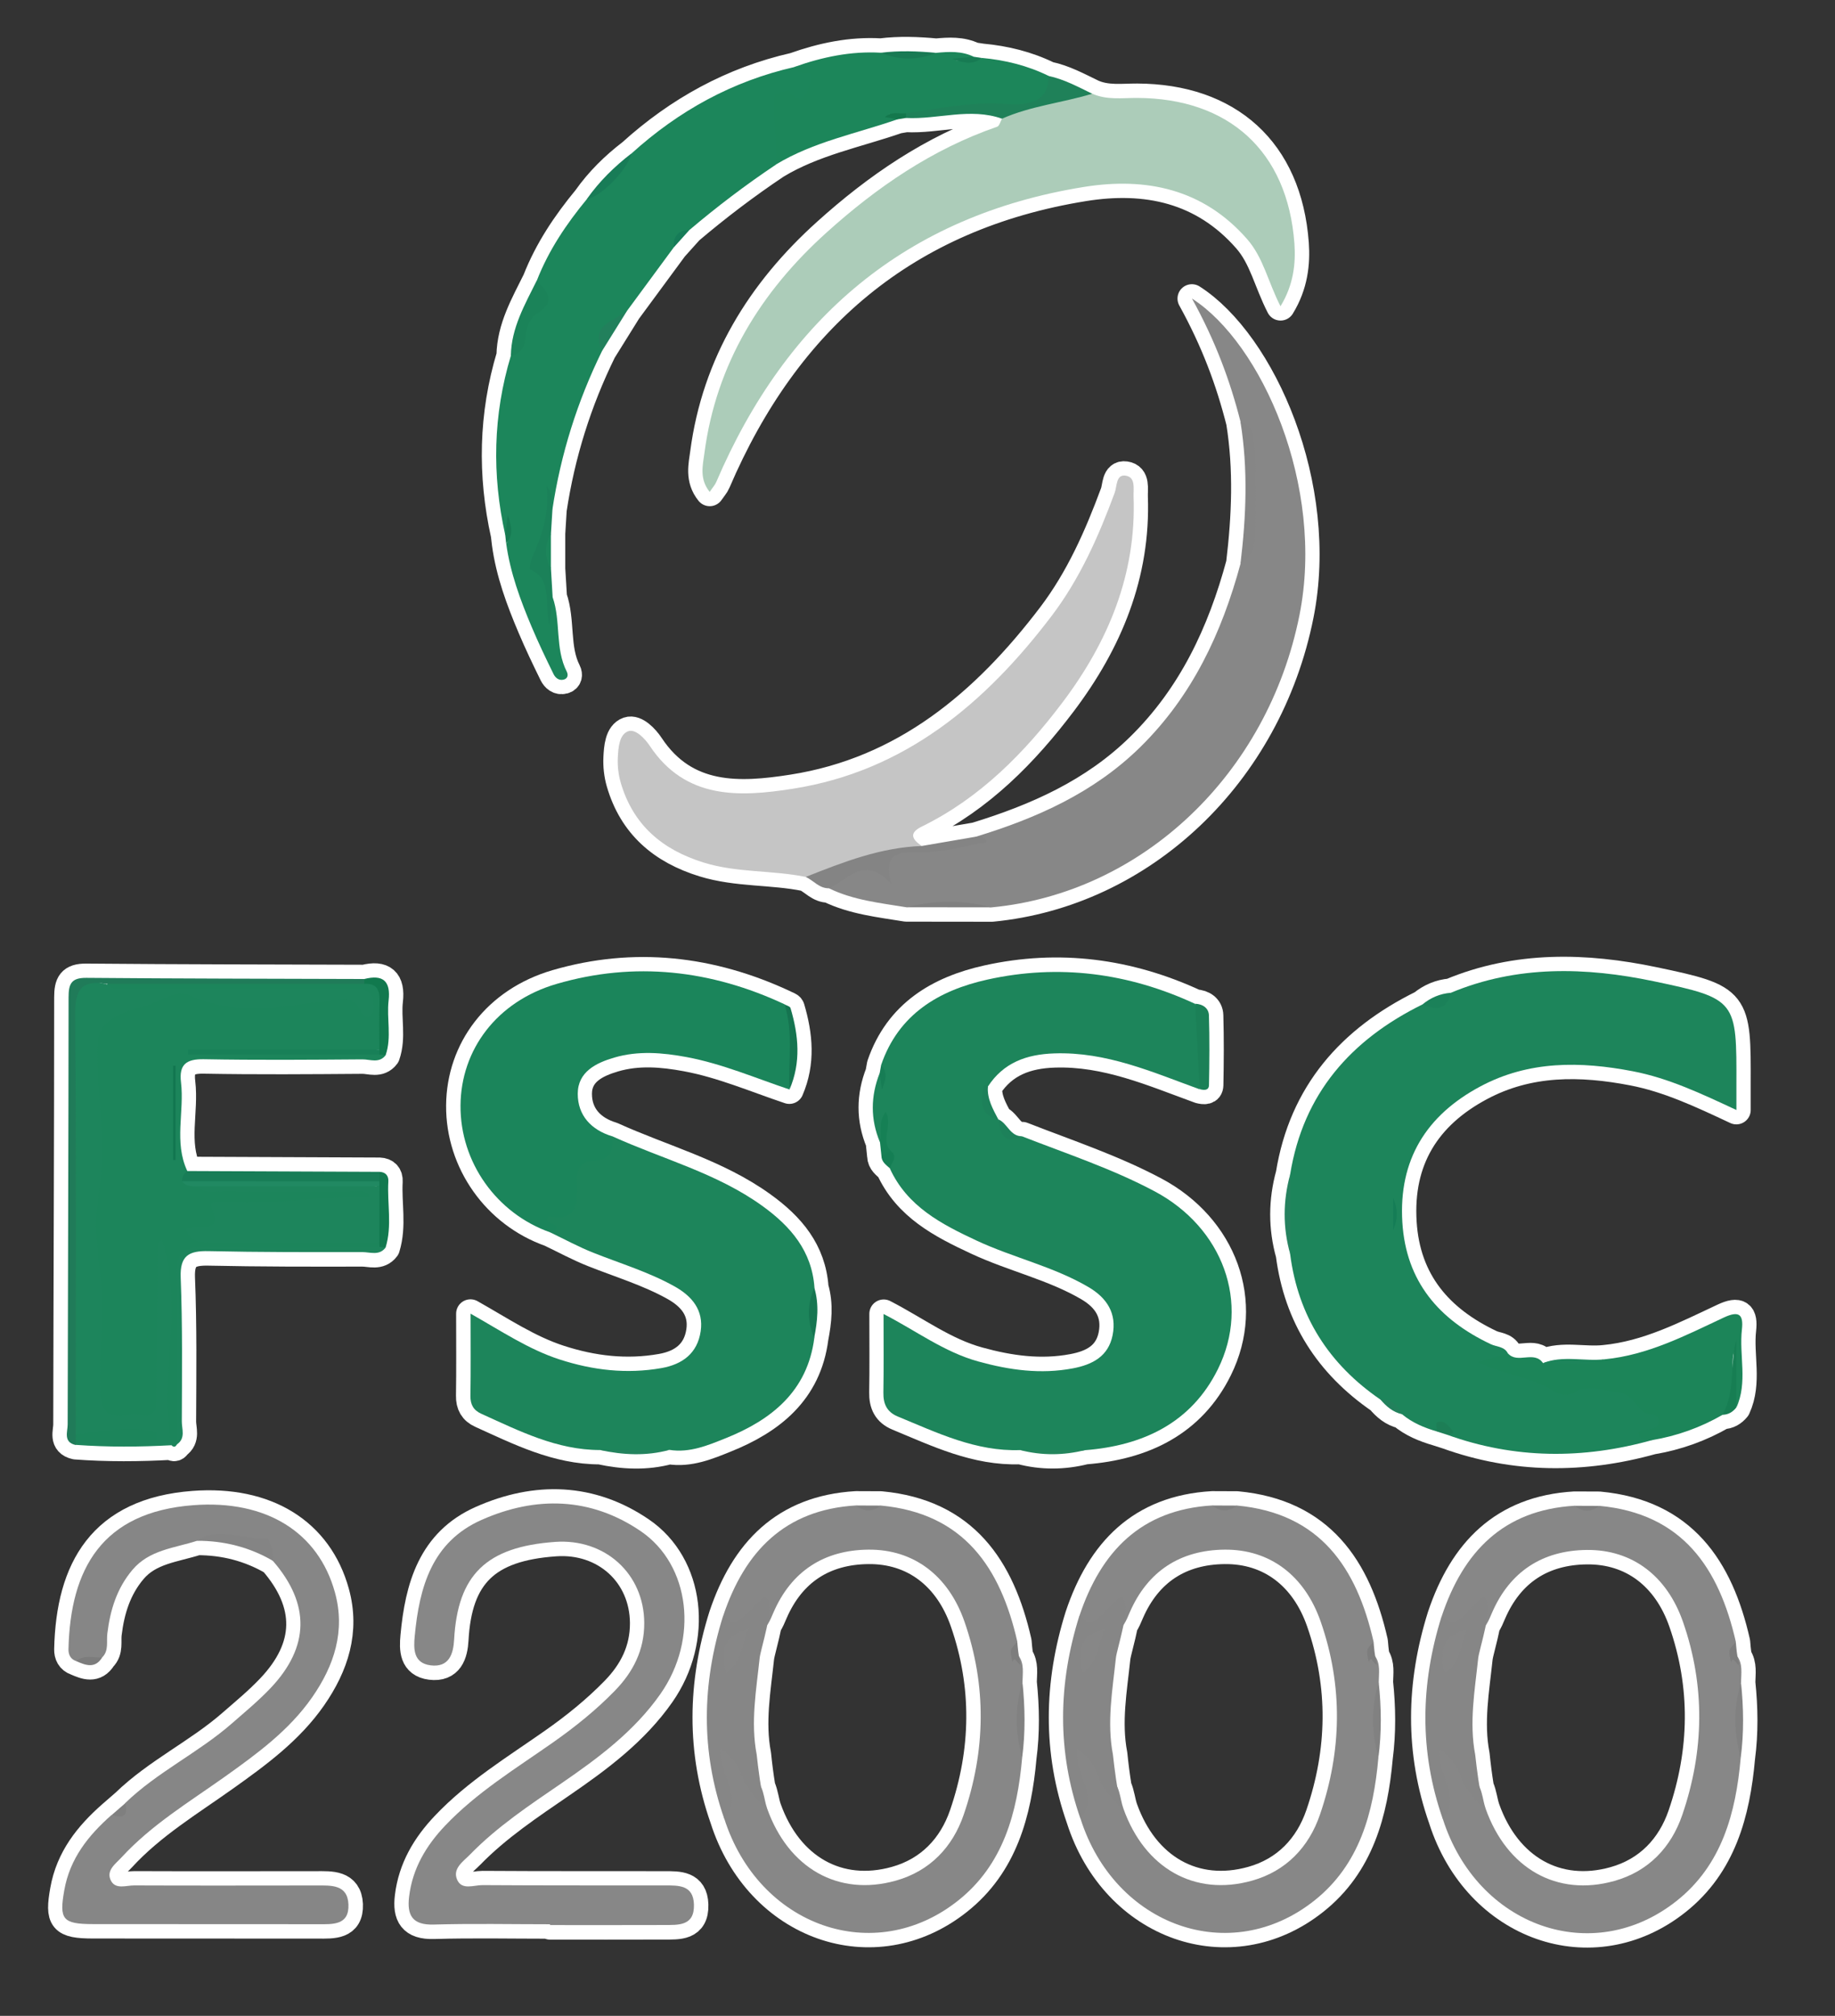
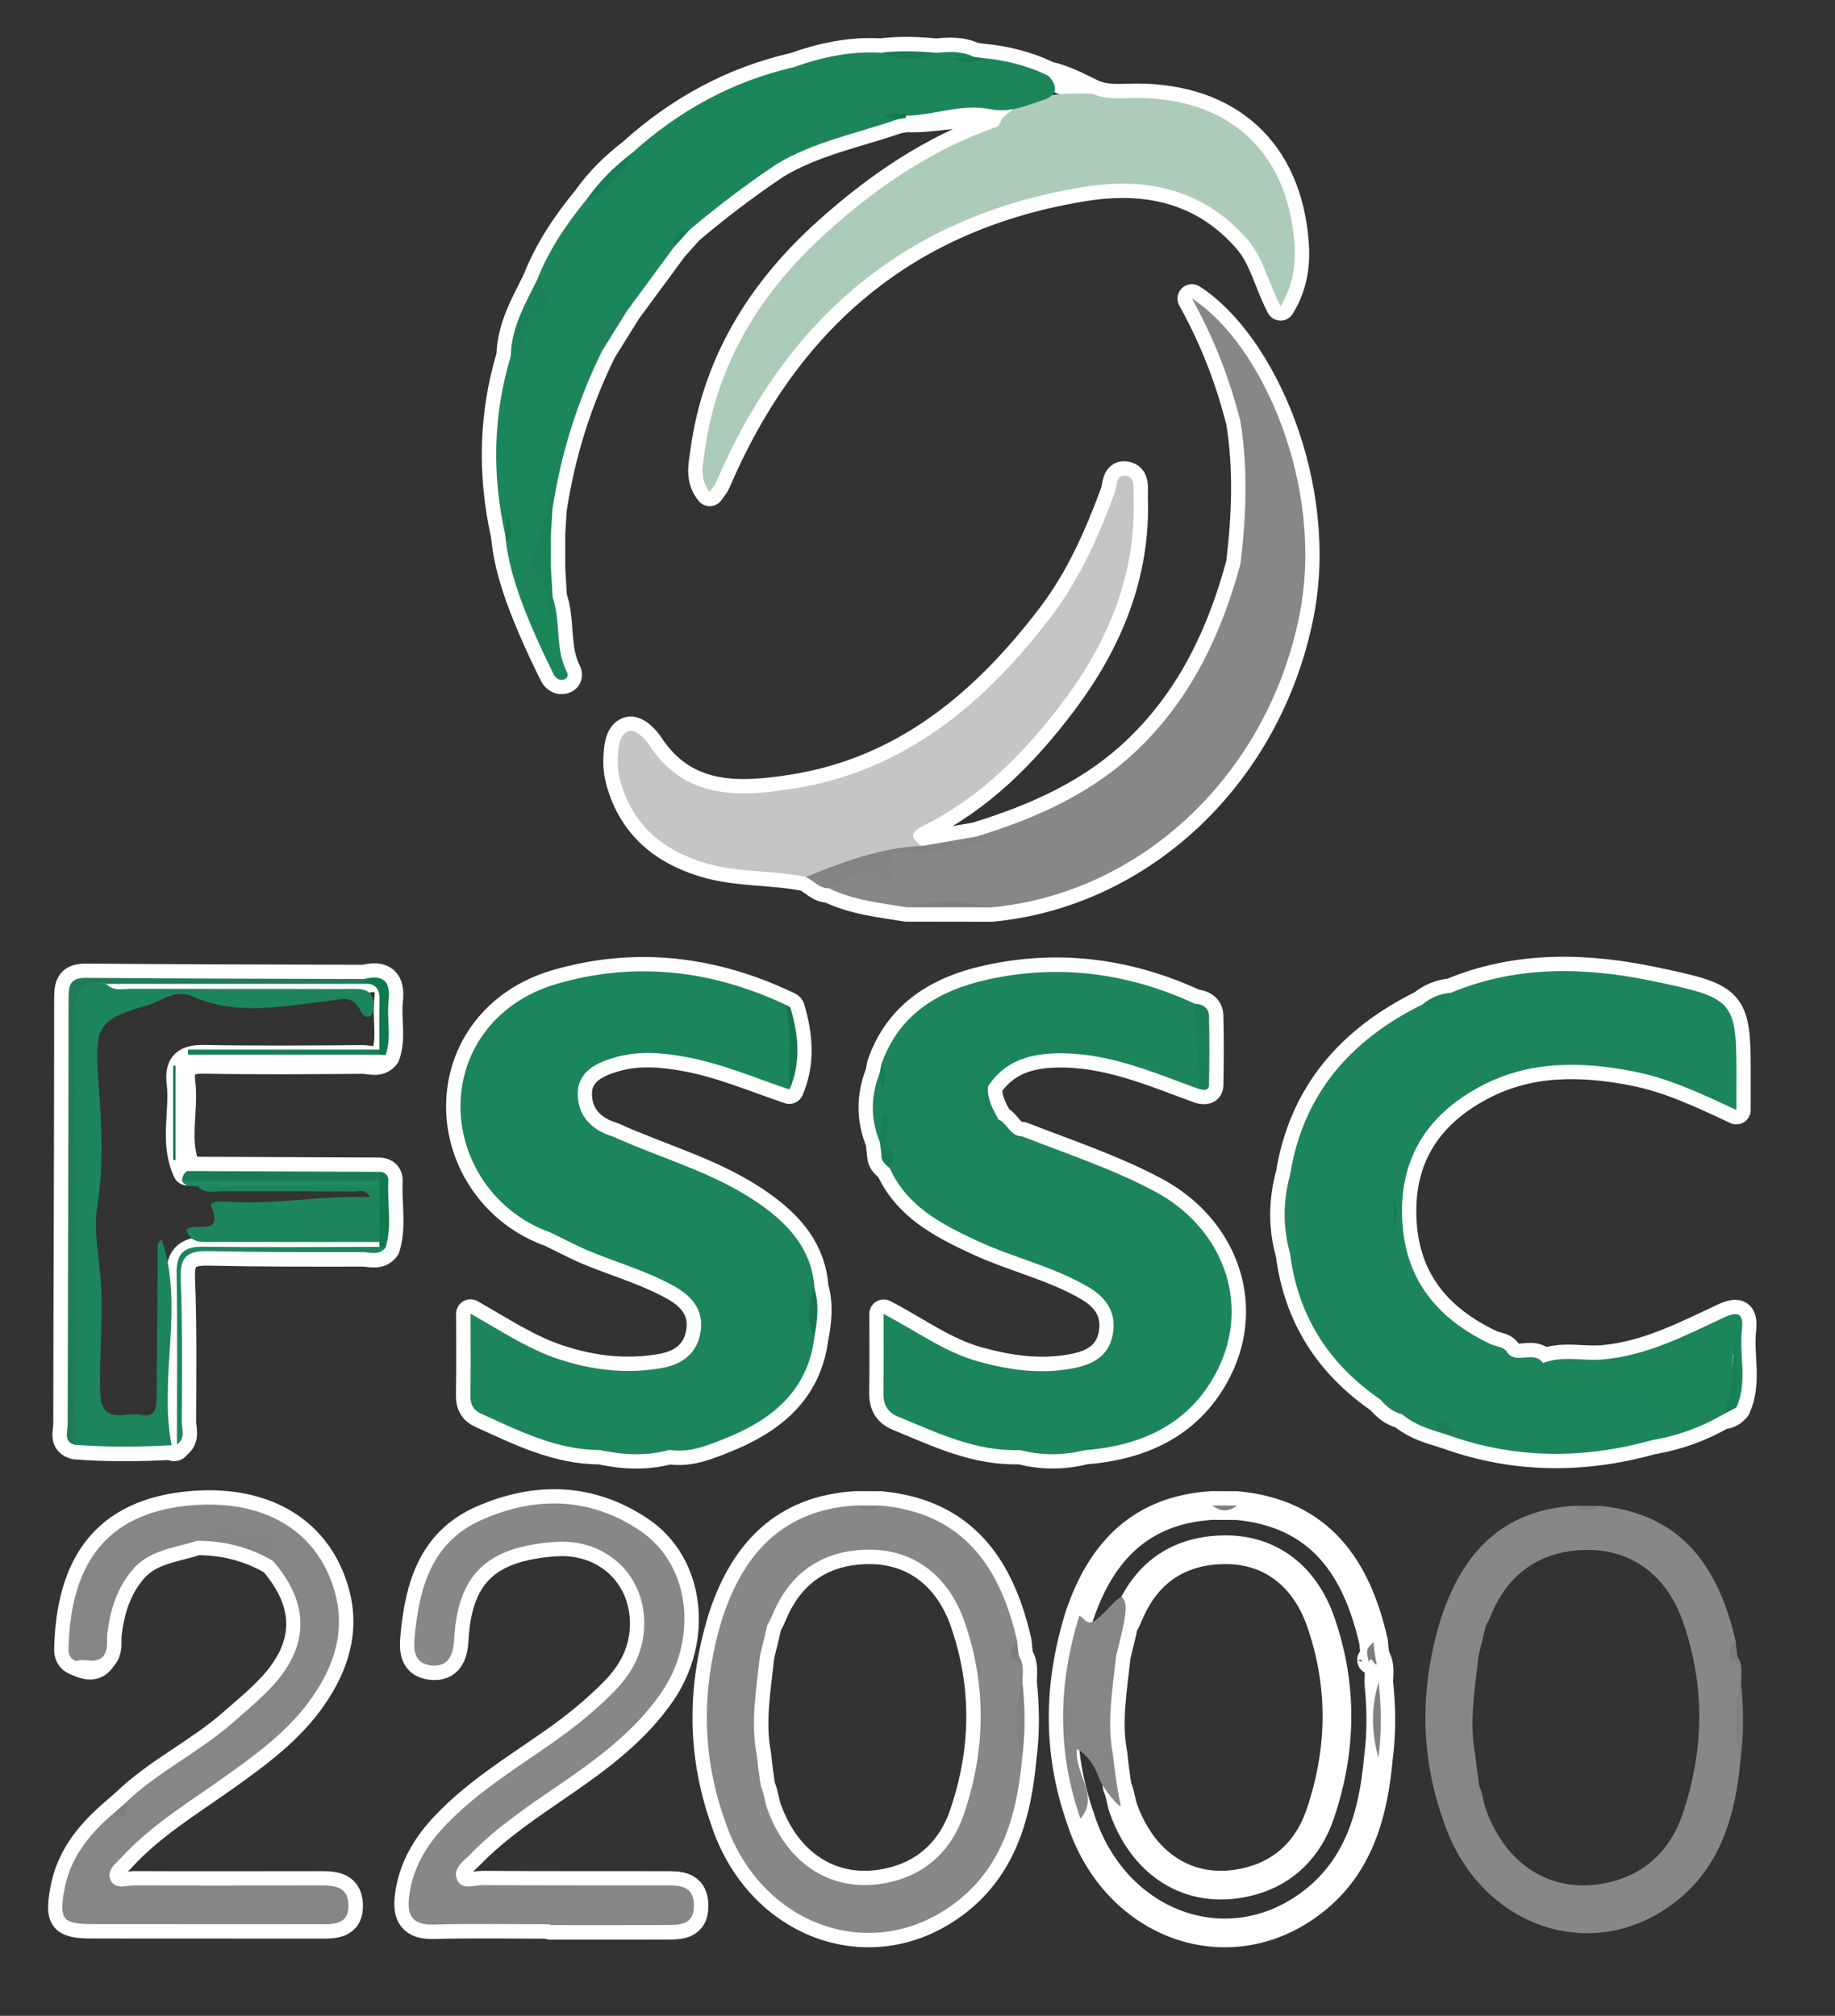
<svg xmlns="http://www.w3.org/2000/svg" id="Layer_1" x="0px" y="0px" viewBox="0 0 362.33 398.1" style="enable-background:new 0 0 362.33 398.1;" xml:space="preserve">
  <rect x="0" y="0" width="362.33" height="398.1" fill="#333333" stroke="none" />
  <style type="text/css"> .st0{fill:none;stroke:#FFFFFF;stroke-width:5.669;stroke-linecap:round;stroke-linejoin:round;stroke-miterlimit:10;} .st1{fill:#1D855B;} .st2{fill:#878787;} .st3{fill:#ACCCB9;} .st4{fill:#C5C5C5;} .st5{fill:#1C865B;} .st6{fill:#1C855B;} .st7{fill:#1B855B;} .st8{fill:#868686;} .st9{fill:#1D855C;} .st10{fill:#1C865A;} .st11{fill:#1C8559;} .st12{fill:#207B59;} .st13{fill:#848484;} .st14{fill:#187D57;} .st15{fill:#1F8159;} .st16{fill:#1B8159;} .st17{fill:#1B8359;} .st18{fill:#1B8057;} .st19{fill:#11794E;} .st20{fill:#12794F;} .st21{fill:#177E53;} .st22{fill:#187C57;} .st23{fill:#157450;} .st24{fill:#22805C;} .st25{fill:#808080;} .st26{fill:#25825F;} .st27{fill:#818181;} .st28{fill:#23835E;} .st29{fill:#168055;} .st30{fill:#23855C;} .st31{fill:#1D815A;} .st32{fill:#167651;} .st33{fill:#197A54;} .st34{fill:#1D7E56;} .st35{fill:#7C7C7C;} .st36{fill:#177B53;} .st37{fill:#22815C;} .st38{fill:#157E54;} .st39{fill:#177D55;} .st40{fill:#167A52;} .st41{fill:#7D7D7D;} .st42{fill:#7F7F7F;} .st43{fill:#167C58;} .st44{fill:#14784D;} .st45{fill:#157D56;} .st46{fill:#218962;} .st47{fill:#188058;} .st48{fill:#127750;} </style>
  <g>
    <path class="st0" d="M214.26,286.36c11.47-0.9,21.01-5.42,26.25-16.04c6.44-13.06,0.95-27.91-12.51-35.08 c-8.35-4.45-17.35-7.41-26.14-10.85c-2.42,0.08-2.92-2.56-4.74-3.33c-1.08-2.04-2.23-4.05-2.06-6.49c0,0,0,0,0,0 c3.09-4.76,7.65-6.39,13.14-6.57c10.26-0.34,19.37,3.7,28.68,7.09c0.84,0.22,1.82,0.31,1.85-0.8c0.09-4.58,0.12-9.17-0.01-13.75 c-0.04-1.44-1.2-2.25-2.71-2.32c-13.16-6.1-26.9-7.93-41.05-4.79c-9.58,2.13-17.52,6.84-20.96,16.87c-0.1,0.53-0.19,1.07-0.29,1.6 l0,0c-1.79,4.56-1.84,9.11,0.06,13.65c0.09,0.9,0.18,1.8,0.28,2.7c0.02,1.19,0.93,1.79,1.69,2.48c0,0,0,0,0,0 c3.43,7.51,10.18,11,17.17,14.26c7.21,3.37,15.11,5.09,22.03,9.15c3.65,2.14,5.64,5.18,4.78,9.51c-0.84,4.2-4,5.82-7.85,6.55 c-6.35,1.2-12.47,0.35-18.67-1.36c-6.77-1.86-12.33-6.09-18.71-9.38c0,5.65,0.06,10.59-0.03,15.53c-0.04,2.25,0.69,3.83,2.84,4.72 c7.78,3.22,15.42,6.95,24.17,6.63C205.72,287.47,209.99,287.44,214.26,286.36C214.26,286.36,214.26,286.36,214.26,286.36z" />
    <path class="st0" d="M256.57,121.46c5.08-25.49-7.47-53.7-21.23-62.5c4.64,8.41,7.54,16.25,9.6,24.38 c1.5,9.32,1.11,18.64-0.01,27.97c0,0,0,0,0,0l0,0c-3.69,13.67-9.52,26.15-19.82,36.25c-9.15,8.99-20.41,13.99-32.42,17.67 c0,0,0,0,0,0c-3.57,0.61-7.14,1.23-10.71,1.84c0,0,0,0,0,0c0,0,0,0,0,0c-1.88-1.3-2.63-2.53,0.05-3.84 c11.49-5.64,20.24-14.54,27.77-24.52c8.98-11.91,14.58-25.26,14.02-40.59c-0.06-1.58,0.48-3.89-1.6-4.18 c-1.89-0.27-1.67,2.15-2.13,3.39c-3.18,8.6-6.87,16.96-12.44,24.3c-13.11,17.25-29.01,30.68-51.15,34.15 c-10.39,1.63-21.14,2.2-28.21-8.48c-0.95-1.44-2.81-3.38-4.23-2.89c-1.81,0.63-1.98,3.26-2.08,5.21c-0.08,1.62,0.11,3.34,0.56,4.9 c2.43,8.4,8.21,13.31,16.42,15.84c6.59,2.03,13.48,1.46,20.13,2.83c1.55,0.71,2.67,2.29,4.59,2.25c0,0,0,0,0,0 c4.82,2.35,10.08,2.89,15.26,3.74c5.63,0.01,11.26,0.01,16.89,0.02c0,0,0,0,0,0c0,0,0,0,0,0 C225.51,176.34,250.3,152.9,256.57,121.46z" />
    <path class="st0" d="M108.65,243.39C108.65,243.39,108.65,243.39,108.65,243.39c2.83,1.35,5.59,2.86,8.49,4.01 c5.39,2.14,10.97,3.81,16.06,6.66c3.42,1.92,5.75,4.68,5.13,8.85c-0.64,4.34-3.58,6.54-7.76,7.27c-6.85,1.21-13.5,0.43-20.1-1.71 c-6.14-1.99-11.46-5.59-17.57-9.04c0,5.96,0.05,11.09-0.03,16.22c-0.03,1.72,0.61,2.85,2.13,3.54c7.52,3.4,14.92,7.17,23.47,7.17 c4.56,0.99,9.12,1.22,13.67-0.02c0,0,0,0,0,0c3.98,0.64,7.64-0.91,11.09-2.3c9.02-3.62,16.15-9.25,17.51-19.8 c0.64-3.31,1.01-6.62,0.03-9.94c-0.51-7.22-4.66-12.08-10.25-16.11c-9-6.51-19.72-9.26-29.64-13.77c-4.18-1.26-6.84-4.15-6.83-8.42 c0.01-4.33,3.63-6.08,7.23-7.14c4.71-1.38,9.5-0.98,14.28-0.09c7.03,1.31,13.57,4.14,20.3,6.4c2.3-5.34,1.8-10.72,0.2-16.1 c-0.1-0.34-0.79-0.5-1.2-0.74c-14.51-6.77-29.6-8.5-44.99-4.01C98.08,197.77,91,207.3,90.92,218.33 C90.84,229.49,98.02,239.64,108.65,243.39z" />
    <path class="st0" d="M131.26,372.36c-12-0.02-23.99,0.02-35.99-0.06c-1.7-0.01-4.04,1.05-4.98-1.03c-1.01-2.23,1.22-3.67,2.51-4.99 c5.37-5.52,11.77-9.76,18.09-14.1c7.3-5.01,14.4-10.3,19.54-17.65c7.55-10.79,5.93-25.44-3.92-32.14 c-9.86-6.71-20.65-6.98-31.4-2.22c-9.83,4.35-12.31,13.3-13.21,22.95c-0.24,2.58-0.25,5.35,3.14,5.78c3.65,0.46,4.48-2.28,4.64-5.1 c0.7-12.72,6.3-18.33,19.96-19.28c9.81-0.69,17.53,6.27,17.58,16.01c0.02,5.38-2.2,9.68-5.79,13.37 c-3.72,3.82-7.87,7.17-12.25,10.24c-7.35,5.16-15.06,9.84-21.3,16.44c-3.76,3.97-6.42,8.46-7.09,13.99 c-0.45,3.67,0.64,5.64,4.84,5.52c7.66-0.22,15.32-0.06,22.99-0.06c0,0.06,0,0.12,0,0.18c7.49,0,14.99,0.02,22.48-0.01 c2.85-0.01,6.07,0.26,5.94-4.05C136.92,372.25,133.99,372.37,131.26,372.36z" />
    <path class="st0" d="M62.46,372.36c-11.98,0-23.96,0.04-35.94-0.01c-1.57-0.01-3.67,0.85-4.59-0.91c-1.07-2.03,0.91-3.35,2.08-4.63 c5.91-6.44,13.36-10.92,20.4-15.93c6.37-4.54,12.72-9.18,17.25-15.7c4.33-6.24,6.6-13.06,4.48-20.71 c-3.27-11.83-13.51-18.3-27.95-17.21c-18,1.36-24.3,12.53-24.66,28.46c-0.02,1.03,0.39,1.95,1.51,2.33 c1.87,0.81,3.73,1.57,5.15-0.73c0,0,0,0,0,0c1.35-1.34,0.82-3.09,1.01-4.68c0.56-4.65,1.89-8.97,4.98-12.63 c3.35-3.96,8.3-4.27,12.75-5.72c5.35-0.01,10.36,1.27,14.99,3.98c7.37,8.48,7.27,16.96-0.47,25.12c-2.38,2.51-5.07,4.74-7.69,7.02 c-6.6,5.77-14.7,9.56-21.03,15.7c-0.9,0.78-1.8,1.56-2.69,2.34c0,0,0,0,0,0c0,0,0,0,0,0c-4.57,4.03-8.21,8.58-9.32,14.86 c-1.01,5.72-0.38,6.67,5.64,6.68c14.81,0.02,29.61,0,44.42,0.02c2.91,0,6.21,0.26,6.05-3.9C68.65,372.1,65.33,372.36,62.46,372.36z " />
    <path class="st0" d="M76.68,233.3c0.06-1.1-0.54-1.83-1.75-1.87c-12.65-0.05-25.31-0.11-37.96-0.16 c-2.67-5.68-0.54-11.7-1.24-17.52c-0.42-3.48,1.03-4.61,4.51-4.55c10.43,0.19,20.87,0.11,31.31,0.03c1.53-0.01,3.34,0.85,4.6-0.84 c0,0,0,0,0,0c0,0,0,0,0,0c1.23-3.54,0.17-7.2,0.58-10.77c0.45-3.86-1.11-5.2-4.8-4.26c-18.3-0.06-36.6-0.07-54.89-0.23 c-2.96-0.03-3.51,1.15-3.51,3.84c0,28.12-0.14,56.24-0.18,84.36c0,1.45-0.92,3.51,1.6,4.06l0,0l0,0 c6.31,0.47,12.62,0.42,18.94,0.07c0.45,0.45,0.78,0.29,1.05-0.2c1.77-1.2,0.94-3.04,0.95-4.55c0.04-9.45,0.16-18.91-0.22-28.34 c-0.17-4.43,1.66-5.34,5.54-5.26c10.11,0.22,20.22,0.21,30.33,0.19c1.54,0,3.35,0.76,4.6-0.91c0,0,0,0,0,0c0,0,0,0,0,0 C77.47,242.06,76.43,237.65,76.68,233.3z M21.2,194.3c-0.04,0.04-0.08,0.08-0.11,0.13c-0.05-0.05-0.1-0.08-0.15-0.13 c-0.21-0.02-0.42-0.05-0.63-0.09c0.21,0.03,0.41,0.05,0.63,0.09C21.03,194.3,21.12,194.3,21.2,194.3z" />
-     <path class="st0" d="M343.77,332.27C343.77,332.27,343.77,332.27,343.77,332.27C343.77,332.27,343.77,332.27,343.77,332.27 c0.02-1.73,0.37-3.52-0.69-5.08c-0.19-1.17-0.28-2.26-0.33-2.9c0,0,0,0,0,0l0,0c-3.32-14.64-10.55-25.36-26.96-26.9 c-1.63-0.01-3.26-0.01-4.88-0.02c0,0,0,0,0,0c0,0,0,0,0,0c-14.09,0.83-21.99,9.11-26.24,21.79c0,0,0,0,0,0 c-4.2,13.37-4.45,26.73,0.22,40.05c6.77,21.25,29.57,29.38,46.18,16.18c8.92-7.08,11.67-17.36,12.64-28.22 C344.37,342.21,344.29,337.24,343.77,332.27z M342.37,327.85c0,0.01-0.01,0.01-0.01,0.02c0-0.01,0-0.01,0-0.02 C342.36,327.85,342.36,327.85,342.37,327.85z M332.16,358.44c-2.2,6.41-6.7,11.15-13.41,13.03c-11.37,3.19-21.2-2.47-25.39-14.21 c-0.49-1.38-0.6-2.95-1.21-4.29c-0.37-2.25-0.64-4.44-0.84-6.42c-1.23-6.42-0.08-12.73,0.59-19.07c0.1-0.97,0.97-3.86,1.5-6.54 c0.49-0.73,0.83-1.57,1.18-2.39c3.55-8.22,10.02-12.35,18.74-12.44c8.97-0.1,15.83,5.14,18.99,14.22 C336.72,332.99,336.49,345.82,332.16,358.44z" />
    <path class="st0" d="M285.71,283.33L285.71,283.33C285.71,283.33,285.71,283.33,285.71,283.33c13.37,4.82,26.87,4.86,40.47,1.08 c4.94-0.83,9.59-2.49,13.92-5c1.15-0.01,2.03-0.55,2.73-1.41c0,0,0,0,0,0c0,0,0,0,0,0c2.29-5.01,0.52-10.3,1.1-15.44 c0.33-2.94-0.54-3.78-3.59-2.35c-7.55,3.54-15.02,7.42-23.53,8.24c-4.04,0.44-8.18-0.83-12.15,0.75c-1.77-2.57-5.04,0.24-6.93-1.92 c-0.69-1.4-2.22-1.28-3.37-1.82c-10.23-4.83-16.75-12.36-17.47-24.07c-0.76-12.3,4.7-21.11,15.37-26.82 c9.6-5.14,19.81-5,30.15-3.01c7.02,1.35,13.47,4.38,20.44,7.65c0-2.02,0-3.47,0-4.92c0.05-16.71,0.12-17.06-16.29-20.5 c-13.45-2.82-27.02-3.2-40.12,2.28c-2.1,0.17-3.95,0.96-5.58,2.29c-14.12,6.97-23.53,17.6-26.12,33.54 c-1.45,5.27-1.48,10.54,0,15.8c0,0,0,0,0,0c1.58,12.26,7.67,21.72,17.8,28.68c1.16,1.37,2.48,2.52,4.3,2.92 c2.02,1.69,4.4,2.67,6.9,3.4C284.4,282.91,285.05,283.12,285.71,283.33z M342.36,267.15c-0.1,0.82-0.17,1.64-0.23,2.46 C342.09,268.73,342.13,267.9,342.36,267.15z" />
    <path class="st0" d="M99.95,107.32c0.78,5.76,2.78,11.16,5.03,16.47c1.33,3.15,2.81,6.25,4.32,9.32c0.35,0.7,1.04,1.35,2.01,1.09 c0.82-0.22,0.91-0.95,0.61-1.55c-2.37-4.65-1.13-9.97-2.8-14.73c-0.11-1.87-0.23-3.75-0.34-5.62c0-2.31,0-4.62,0-6.94 c0.1-1.57,0.2-3.14,0.29-4.72l0,0c0,0,0,0,0,0c1.65-10.96,4.93-21.41,9.82-31.36c1.65-2.65,3.3-5.3,4.95-7.95c0,0,0,0,0,0 c0,0,0,0,0,0c3.06-4.16,6.13-8.32,9.19-12.48c1.03-1.15,2.06-2.29,3.09-3.44c0,0,0,0,0,0c5.46-4.63,11.15-8.95,17.1-12.93 c7.44-4.51,15.95-6.13,24.03-8.93c0,0,0,0,0,0h0c0.55-0.09,1.1-0.18,1.65-0.28c6.32,0.32,12.66-2.09,18.97,0.14 c-0.32,0.55-0.51,1.45-0.97,1.61c-12.81,4.42-23.77,11.95-33.68,20.89c-12.96,11.68-21.8,25.92-24.12,43.57 c-0.31,2.34-1.04,5.09,1.04,7.65c0.59-0.86,1.05-1.35,1.29-1.93c13.84-32.34,37.46-52.63,72.6-58.29 c12.24-1.97,23.53,0.35,32.22,10.29c3.22,3.68,4.14,8.5,6.6,13.27c2.59-4.21,3.03-8.52,2.75-12.38 c-1.35-18.36-13.07-28.69-31.06-28.76c-2.98-0.01-6,0.45-8.86-0.84c-2.82-1.36-5.57-2.87-8.68-3.52c0,0,0,0,0,0 c-4.14-2.03-8.54-3.11-13.12-3.53c-0.55-0.08-1.1-0.17-1.65-0.25c0,0,0,0,0,0c-2.36-1.14-4.85-0.99-7.35-0.76 c-3.66-0.34-7.31-0.48-10.97-0.02c0,0,0,0,0,0c0,0,0,0,0,0c-5.9-0.35-11.55,0.85-17.07,2.81c-12.24,2.79-22.85,8.65-32.12,17.04 c-3.38,2.59-6.38,5.54-8.84,9.03c0,0,0,0,0,0c0,0,0,0,0,0c-4.04,4.9-7.55,10.12-9.88,16.07c-2.34,4.74-5.04,9.36-5.14,14.88 c-3.52,11.7-3.75,23.5-1.11,35.38C99.82,106.19,99.89,106.76,99.95,107.32z M175.48,22.55c0.02,0.03,0.05,0.04,0.07,0.06 c-0.01,0-0.01,0.01-0.02,0.01C175.51,22.6,175.49,22.58,175.48,22.55z M189.06,11.96c0.02,0.01,0.04,0.01,0.06,0.02 c-0.15,0.02-0.3,0.04-0.45,0.07C188.8,12.01,188.93,11.99,189.06,11.96z" />
    <path class="st0" d="M272.24,332.21C272.24,332.21,272.24,332.21,272.24,332.21c0.02-1.73,0.37-3.52-0.69-5.08 c-0.19-1.17-0.28-2.26-0.33-2.9c0,0,0,0,0,0l0,0c-3.32-14.64-10.55-25.36-26.96-26.9c-1.63-0.01-3.26-0.01-4.88-0.02c0,0,0,0,0,0 c0,0,0,0,0,0c-14.09,0.83-21.99,9.11-26.24,21.79c0,0,0,0,0,0c-4.2,13.37-4.45,26.73,0.22,40.05 c6.77,21.25,29.57,29.38,46.18,16.18c8.92-7.08,11.67-17.36,12.64-28.22C272.83,342.15,272.76,337.18,272.24,332.21 C272.24,332.21,272.24,332.21,272.24,332.21z M270.83,327.8c0,0.01-0.01,0.01-0.01,0.02c0-0.01,0-0.02,0-0.02 C270.83,327.79,270.83,327.79,270.83,327.8z M260.63,358.38c-2.2,6.41-6.7,11.15-13.41,13.03c-11.37,3.19-21.2-2.47-25.39-14.21 c-0.49-1.38-0.6-2.95-1.21-4.29c-0.37-2.25-0.64-4.44-0.84-6.42c-1.23-6.42-0.08-12.73,0.59-19.07c0.1-0.97,0.97-3.86,1.5-6.54 c0.49-0.73,0.83-1.57,1.18-2.39c3.55-8.22,10.02-12.35,18.74-12.44c8.97-0.1,15.83,5.14,18.99,14.22 C265.19,332.93,264.96,345.77,260.63,358.38z" />
    <path class="st0" d="M201.89,332.21C201.89,332.21,201.89,332.21,201.89,332.21c0.02-1.73,0.37-3.52-0.69-5.08 c-0.19-1.17-0.28-2.26-0.33-2.9c0,0,0,0,0,0l0,0c-3.32-14.64-10.55-25.36-26.96-26.9c-1.63-0.01-3.26-0.01-4.88-0.02c0,0,0,0,0,0 c0,0,0,0,0,0c-14.09,0.83-21.99,9.11-26.24,21.79c0,0,0,0,0,0c-4.2,13.37-4.45,26.73,0.22,40.05l0,0v0 c6.77,21.25,29.57,29.38,46.18,16.18c8.92-7.08,11.67-17.36,12.64-28.22C202.49,342.15,202.41,337.18,201.89,332.21 C201.89,332.21,201.89,332.21,201.89,332.21z M200.49,327.8c0,0.01-0.01,0.01-0.01,0.02c0-0.01,0-0.01,0-0.02 C200.48,327.79,200.48,327.79,200.49,327.8z M190.28,358.38c-2.2,6.41-6.7,11.15-13.41,13.03c-11.37,3.19-21.2-2.47-25.39-14.21 c-0.49-1.38-0.6-2.95-1.21-4.29c-0.37-2.25-0.64-4.44-0.84-6.42c-1.23-6.42-0.08-12.73,0.59-19.07c0.1-0.97,0.97-3.86,1.5-6.54 c0.49-0.73,0.83-1.57,1.18-2.39c3.55-8.22,10.02-12.35,18.74-12.44c8.97-0.1,15.83,5.14,18.99,14.22 C194.84,332.93,194.61,345.77,190.28,358.38z" />
  </g>
  <g>
    <g>
      <path class="st1" d="M201.44,286.37c-8.75,0.31-16.38-3.42-24.17-6.63c-2.14-0.89-2.88-2.47-2.84-4.72 c0.08-4.94,0.03-9.89,0.03-15.53c6.39,3.29,11.94,7.51,18.71,9.38c6.2,1.71,12.32,2.56,18.67,1.36c3.85-0.73,7.01-2.35,7.85-6.55 c0.86-4.32-1.13-7.37-4.78-9.51c-6.92-4.06-14.82-5.79-22.03-9.15c-6.98-3.26-13.73-6.75-17.17-14.26 c-0.18-1.25-0.45-2.47-0.87-3.66c-0.13-0.47-0.3-0.93-0.38-1.41c-0.1-0.6-0.06-1.21-0.07-1.81c-0.07,0.62,0.04,1.31-0.64,1.7 c-1.9-4.54-1.85-9.09-0.06-13.65c0.68,0.34,0.69,0.95,0.64,1.58c0.02-1.08,0.31-2.18-0.35-3.18 c3.43-10.03,11.38-14.74,20.96-16.87c14.15-3.14,27.89-1.32,41.05,4.79c2.57,5.5,2.34,11.15,0.88,16.87 c-9.3-3.39-18.41-7.44-28.68-7.09c-5.49,0.18-10.05,1.81-13.14,6.57c-0.72,3.4-0.72,3.4,2.08,6.52l-0.06-0.05 c1.01,1.95,1.81,4.2,4.78,3.35c8.79,3.44,17.79,6.4,26.14,10.85c13.46,7.17,18.96,22.02,12.51,35.08 c-5.24,10.63-14.78,15.14-26.25,16.04C209.99,286.99,205.72,286.97,201.44,286.37z" />
      <path class="st1" d="M326.18,284.41c-13.6,3.79-27.1,3.74-40.47-1.08c-0.16-1.73-1.18-0.8-1.96-0.63c-2.5-0.73-4.87-1.71-6.9-3.4 c-1.46-0.93-2.55-2.42-4.3-2.92c-10.13-6.96-16.22-16.42-17.8-28.68c-0.62-5.27-0.62-10.54,0-15.8 c2.59-15.94,12-26.57,26.12-33.54c2.21,0.08,4.19-0.39,5.58-2.29c13.1-5.48,26.67-5.1,40.12-2.28c16.41,3.44,16.34,3.8,16.29,20.5 c0,1.45,0,2.9,0,4.92c-6.98-3.26-13.42-6.3-20.44-7.65c-10.34-1.99-20.55-2.13-30.15,3.01c-10.67,5.71-16.13,14.52-15.37,26.82 c0.72,11.71,7.24,19.24,17.47,24.07c1.15,0.54,2.68,0.42,3.37,1.82c-0.63,0.89-1.74,1.93,0.34,2.34c5.3,1.04,9.77,4.53,16.04,3.03 c5.22-1.25,10.04,2.48,13.73,6.45C330.08,281.49,326.89,282.67,326.18,284.41z" />
      <path class="st1" d="M118.49,286.36c-8.55,0-15.95-3.77-23.47-7.17c-1.52-0.69-2.16-1.81-2.13-3.54 c0.08-5.13,0.03-10.25,0.03-16.22c6.11,3.45,11.44,7.05,17.57,9.04c6.6,2.14,13.25,2.91,20.1,1.71c4.17-0.73,7.12-2.93,7.76-7.27 c0.62-4.16-1.71-6.93-5.13-8.85c-5.09-2.85-10.67-4.52-16.06-6.66c-2.9-1.15-5.67-2.66-8.49-4.01c-1.68-1.92-2.8-3.91,0.84-4.69 c2.9-0.62,2.95-2.64,3.01-4.82c0.09-3.41,1.66-5.93,5.13-6.07c2.64-0.11,1.79-2.69,3.28-3.4c9.92,4.51,20.64,7.26,29.64,13.77 c5.58,4.04,9.74,8.89,10.25,16.11c-0.67,3.31-0.47,6.62-0.03,9.94c-1.36,10.55-8.48,16.18-17.51,19.8 c-3.45,1.38-7.11,2.94-11.09,2.3C127.6,287.02,123.05,286.99,118.49,286.36z" />
      <path class="st2" d="M178.95,179.17c-5.18-0.85-10.44-1.39-15.26-3.74c0.16-1.46,1.13-2.81,2.26-3 c5.68-0.96,10.02-5.79,16.52-4.88c3.23,0.45,7.25,0.29,10.24-2.32c12.01-3.67,23.26-8.68,32.42-17.67 c10.29-10.11,16.12-22.58,19.82-36.25c2.94-9.32,3.09-18.64,0.01-27.97c-2.06-8.13-4.96-15.97-9.6-24.38 c13.76,8.8,26.31,37.01,21.23,62.5c-6.27,31.44-31.06,54.88-60.74,57.73C190.21,178.54,184.58,178.56,178.95,179.17z" />
      <path class="st3" d="M215.67,18.5c2.86,1.29,5.88,0.83,8.86,0.84c18,0.06,29.71,10.4,31.06,28.76c0.28,3.86-0.16,8.16-2.75,12.38 c-2.45-4.77-3.37-9.59-6.6-13.27c-8.69-9.93-19.98-12.26-32.22-10.29c-35.14,5.66-58.76,25.95-72.6,58.29 c-0.25,0.58-0.71,1.07-1.29,1.93c-2.08-2.56-1.35-5.31-1.04-7.65c2.32-17.65,11.16-31.89,24.12-43.57 c9.91-8.94,20.87-16.47,33.68-20.89c0.45-0.16,0.65-1.05,0.97-1.61C202.87,18.43,209.23,18.34,215.67,18.5z" />
      <path class="st4" d="M159.1,173.18c-6.65-1.36-13.55-0.79-20.13-2.83c-8.22-2.54-13.99-7.45-16.42-15.84 c-0.45-1.56-0.64-3.27-0.56-4.9c0.1-1.95,0.27-4.58,2.08-5.21c1.42-0.49,3.27,1.45,4.23,2.89c7.07,10.68,17.82,10.11,28.21,8.48 c22.14-3.46,38.05-16.89,51.15-34.15c5.57-7.34,9.26-15.7,12.44-24.3c0.46-1.24,0.24-3.66,2.13-3.39c2.08,0.29,1.54,2.6,1.6,4.18 c0.56,15.33-5.04,28.68-14.02,40.59c-7.53,9.98-16.28,18.88-27.77,24.52c-2.68,1.31-1.92,2.54-0.05,3.84 c-6.2,1.27-12.02,3.74-17.99,5.71C162.38,173.32,160.74,173.14,159.1,173.18z" />
      <path class="st5" d="M118.89,69.29c-4.89,9.95-8.17,20.4-9.82,31.36c-1.14-0.97-0.47-2.25-0.65-3.4 c0.23,4.48-0.12,8.87-1.91,13.05c-0.23,0.55-0.88,1.25-0.28,1.74c3.09,2.49,1.88,5.94,2.18,8.93c0.28-0.91-0.53-2.22,0.71-3.04 c1.67,4.77,0.43,10.09,2.8,14.73c0.3,0.6,0.22,1.33-0.61,1.55c-0.97,0.26-1.67-0.39-2.01-1.09c-1.51-3.07-2.99-6.17-4.32-9.32 c-2.24-5.31-4.24-10.71-5.03-16.47c0.35-0.37,0.45-0.83,0.47-1.33c0.03-0.81-0.05-1.62,0.08-2.42c-0.27,0.68,0.14,1.6-0.74,2.06 c-2.65-11.89-2.41-23.69,1.11-35.38c1.26-5.12,5.95-9.05,5.14-14.88c2.32-5.95,5.84-11.17,9.88-16.07 c3.48-2.49,6.5-5.43,8.84-9.03c9.27-8.39,19.87-14.25,32.12-17.04c1.73,0.43,4.61-0.55,4.46,2.44c-0.12,2.46-1.58,5.07-4.57,4.57 c-2.17-0.36-2.15,0.34-2.11,1.85c0.04,1.63-0.96,3.36-0.18,4.84c1.25,2.36-0.31,3.84-1.24,5.57c-5.95,3.98-11.64,8.3-17.1,12.93 c-1.53,0.7-2.8,1.63-3.09,3.44c-3.06,4.16-6.13,8.32-9.19,12.48C121.75,63.72,118.86,65.6,118.89,69.29z" />
-       <path class="st6" d="M34.94,285.24c-0.27,0.49-0.6,0.65-1.05,0.2c-2.8-3.2-2.1-7.18-1.98-10.8c0.25-7.45,0.97-14.89,0-22.34 c-0.04-0.32,0.02-0.66,0.03-1c-0.04,0.2-0.06,0.41-0.03,0.61c1.09,8.6,0.22,17.18-0.29,25.76c-0.05,0.89-0.28,1.67-0.98,2.18 c-2.75,1.96-5.8,0.87-8.69,0.59c-2.31-0.22-3.16-2.17-3.49-4.3c-0.13-0.82-0.3-1.65-0.27-2.48c0.47-13.28-1.11-26.55-0.12-39.82 c0.53-7.16-0.01-14.3-0.52-21.44c-0.71-9.99,1.76-12.94,11.31-15.59c5.74-1.6,11.22-0.27,16.77,0.1 c7.16,0.48,14.22,0.01,21.29-0.9c1.05-0.13,1.97,0,2.04,0.03c-3.35-0.13-7.53,0.7-11.75,0.72c-6.65,0.02-13.27,0.5-19.85-0.88 c-2.34-0.49-4.58,0.4-6.87,0.75c-2.6,0.4-5.34,0.74-7.89-0.33c-0.93-0.39-2.97-0.87-0.84-2.5c16.69-0.02,33.38,0,50.06-0.01 c2.9-0.37,4.32,0.84,4.1,3.82c-0.24,3.2,0.64,6.49-0.66,9.62c-6.73,1.21-13.52,0.36-20.29,0.5c-5.37,0.12-10.76,0.24-13.59,0.05 c9.33,0.01,21.21-0.01,33.09,0.01c0.65-0.06,1.22,0.13,1.69,0.58c-1.27,1.69-3.07,0.83-4.6,0.84 c-10.44,0.08-20.88,0.16-31.31-0.03c-3.48-0.06-4.93,1.06-4.51,4.55c0.7,5.82-1.43,11.84,1.24,17.52 c0.09,0.56,0.34,1.04,0.77,1.42c0.97,0.41,1.97,0.72,2.99,1c9.31,0.32,18.62,0,27.92,0.17c1.9,0.03,4.99-0.39,4.98,1.89 c0,2.69-3.14,2.22-5.23,2.33c-6.79,0.37-13.58,1.52-20.37,0.87c-3.78-0.36-4.14,3.36-6.8,4.65c9.1-0.07,17.97-0.07,26.84-0.01 c2.44,0.02,5.05-0.35,7.06,1.68c0.17,0.67-0.06,1.16-0.68,1.45c-11.31,0.14-22.62,0.15-33.92-0.01c-3.95-0.06-5.24,1.36-5.16,5.24 c0.2,9.47,0.09,18.95,0.04,28.42C35.4,281.98,35.84,283.68,34.94,285.24z" />
      <path class="st7" d="M120.91,224.41c0.29,2.9-0.61,4.78-3.9,4.89c-2.27,0.08-3.15,1.56-3.07,3.66c0.15,4.25,0.29,8.44-5.55,7.21 c-1.94,1.77,3.96,1.28,0.27,3.21c-10.64-3.75-17.81-13.89-17.73-25.06c0.08-11.02,7.16-20.56,18.97-24.01 c15.39-4.49,30.48-2.77,44.99,4.01c2.77,5.47,1.4,11.18,1,16.84c-6.73-2.26-13.27-5.08-20.3-6.4c-4.78-0.89-9.57-1.29-14.28,0.09 c-3.6,1.05-7.22,2.81-7.23,7.14C114.07,220.27,116.73,223.15,120.91,224.41z" />
      <path class="st2" d="M108.61,380.01c-7.66,0-15.33-0.16-22.99,0.06c-4.2,0.12-5.29-1.84-4.84-5.52 c0.67-5.53,3.33-10.02,7.09-13.99c6.25-6.59,13.95-11.28,21.3-16.44c4.37-3.07,8.53-6.41,12.25-10.24 c3.59-3.69,5.81-7.99,5.79-13.37c-0.04-9.74-7.77-16.7-17.58-16.01c-13.66,0.96-19.26,6.56-19.96,19.28 c-0.15,2.82-0.99,5.56-4.64,5.1c-3.39-0.43-3.39-3.2-3.14-5.78c0.91-9.66,3.39-18.6,13.21-22.95c10.75-4.76,21.54-4.48,31.4,2.22 c9.85,6.7,11.47,21.35,3.92,32.14c-5.14,7.35-12.24,12.64-19.54,17.65c-6.32,4.33-12.72,8.58-18.09,14.1 c-1.29,1.33-3.52,2.76-2.51,4.99c0.94,2.08,3.28,1.02,4.98,1.03c12,0.08,23.99,0.05,35.99,0.06c2.73,0,5.66-0.11,5.77,3.77 c0.13,4.31-3.09,4.03-5.94,4.05c-7.49,0.03-14.99,0.01-22.48,0.01C108.61,380.13,108.61,380.07,108.61,380.01z" />
      <path class="st8" d="M38.92,304.28c-4.45,1.45-9.4,1.76-12.75,5.72c-3.1,3.66-4.42,7.98-4.98,12.63 c-0.19,1.58,0.33,3.34-1.01,4.68c-1.57,1.29-3.48,0.13-5.15,0.73c-1.11-0.38-1.53-1.29-1.51-2.33 c0.36-15.93,6.66-27.1,24.66-28.46c14.44-1.09,24.68,5.38,27.95,17.21c2.11,7.65-0.15,14.48-4.48,20.71 c-4.53,6.53-10.88,11.16-17.25,15.7c-7.04,5.01-14.49,9.5-20.4,15.93c-1.17,1.28-3.15,2.6-2.08,4.63c0.93,1.76,3.02,0.9,4.59,0.91 c11.98,0.05,23.96,0.02,35.94,0.01c2.87,0,6.19-0.26,6.35,3.75c0.17,4.16-3.13,3.91-6.05,3.9c-14.81-0.02-29.61,0-44.42-0.02 c-6.02-0.01-6.65-0.96-5.64-6.68c1.11-6.28,4.75-10.82,9.32-14.86c1.6,0.02,2.35-0.92,2.69-2.34c6.33-6.14,14.42-9.93,21.03-15.7 c2.61-2.28,5.3-4.51,7.69-7.02c7.74-8.17,7.84-16.64,0.47-25.12C49.97,302.96,44.53,303.32,38.92,304.28z" />
      <path class="st2" d="M343.71,347.17c-0.96,10.87-3.72,21.14-12.64,28.22c-16.61,13.2-39.41,5.06-46.18-16.18 c-0.06-2.98,0.07-5.98-1.15-8.82c-0.86-2-2.02-4.68,0.91-5.25c1.48-0.29,4.45,1.04,4.68,4.07c0.04,0.51-1.23,2.71,1.26,1.83 c2.19,1.51,2.02,4.09,2.78,6.21c4.19,11.74,14.02,17.4,25.39,14.21c6.72-1.88,11.22-6.62,13.41-13.03 c4.33-12.62,4.56-25.45,0.15-38.12c-3.16-9.08-10.02-14.31-18.99-14.22c-8.72,0.09-15.19,4.22-18.74,12.44 c-0.65,1.52-1.24,3.11-2.87,3.92c-2.16-1.48-6.03,0.65-7.04-3.3c4.25-12.68,12.15-20.96,26.24-21.79 c1.63,0.62,3.25,0.59,4.88,0.02c16.4,1.53,23.63,12.26,26.96,26.9c-0.71,1.54-0.44,3.09-0.3,4.39c-0.29-0.47-0.13-1.11,0.51-1.67 c1.21,1.61,0.82,3.47,0.81,5.26C343.04,337.24,343.13,342.2,343.71,347.17z" />
      <path class="st9" d="M20.94,194.3c1.51,1.54,3.45,0.96,5.22,0.97c14.16,0.04,28.32,0.01,42.48,0.03c2.3,0,4.96-0.41,5.2,3.05 c0.05,0.74-0.15,1.8-0.65,2.21c-0.8,0.66-1.62-0.12-1.96-0.86c-1.6-3.42-3.81-2.33-6.88-1.97c-8.73,1.02-17.73,2.88-26.28-0.93 c-3.6-1.6-6.09,0.91-8.94,1.72c-10.15,2.88-10.45,4.37-9.68,15.23c0.57,8.01,1.09,16.09-0.22,24.24 c-0.81,5.06,0.39,10.45,0.72,15.69c0.45,7.1-0.42,14.17-0.17,21.29c0.24,6.74,5.08,3.79,7.91,4.43c3.61,0.82,3.22-2.34,3.24-4.63 c0.09-9.45,0.15-18.91,0.21-28.36c0-0.7,0.04-1.29,0.84-1.53c4.44,13.33-0.72,27.12,1.91,40.53c-6.31,0.35-12.63,0.39-18.94-0.07 c-0.45-0.39-0.48-0.82-0.1-1.27c3.84-0.74,7.74-0.89,10.73-0.85c-2.05-0.06-5.01,0.04-7.96,0.38c-1.48,0.17-3.06,0.43-3.56-1.63 c0.34-28.19,0.49-56.37,0.38-84.54C14.42,191.69,18.14,194.04,20.94,194.3z" />
      <path class="st10" d="M153.21,32.49c0.18-4-0.29-8.01-0.45-11.99c-0.12-2.98,1.93-1.97,2.89-2.85c3,4.54,4.1-0.69,4.41-1.43 c1.19-2.88-2.86-1.11-3.21-3c5.52-1.96,11.17-3.15,17.07-2.81c3.65,0.73,7.31,0.7,10.97,0.02c2.5-0.23,4.99-0.38,7.35,0.76 c-0.82,1.18-2.09,0.39-3.56,0.85c2.03-0.44,3.69,0.27,5.21-0.6c4.58,0.42,8.97,1.5,13.12,3.53c1.91,2.08,1.87,3.81-1.03,4.78 c-3.39,1.13-6.64,2.59-10.5,1.8c-5.45-1.11-10.77,1.1-16.18,1.3c-0.63,0-1.28,0.06-1.91-0.02c-0.63-0.08-1.35,0.35-1.9-0.29 c0.34,0.77,1.5,0.1,1.76,1.01C169.17,26.37,160.65,27.98,153.21,32.49z" />
      <path class="st11" d="M326.18,284.41c-0.92-0.22-2.39,0.13-2.56-0.95c-0.23-1.45,1.3-1.06,2.17-1.23c0.87-0.16,1.7-0.4,1.76-1.39 c0.06-0.99-0.7-1.44-1.6-1.54c-2.88-0.32-3.08-4.18-6.74-4.39c-2.91-0.16-5.58-1.77-8.55,0.22c-0.78,0.52-2.56,0.45-3.36-0.11 c-4.48-3.08-9.99-3.32-15.48-6.02c2.35-0.69,4.14-1.21,5.93-1.73c1.89,2.16,5.15-0.65,6.93,1.92c4-1.13,8.15,0.23,12.15-0.75 c8.51-0.82,15.98-4.7,23.53-8.24c3.05-1.43,3.92-0.59,3.59,2.35c-0.58,5.13,1.19,10.43-1.1,15.44c-1-3.94-0.27-7.86-0.44-10.98 c-1.15,3.44,1.91,8.69-2.29,12.4C335.77,281.92,331.12,283.58,326.18,284.41z" />
      <path class="st8" d="M292.84,356.63c-0.23,0.64-3.46-3.39-4.11-5c-0.9-2.27-1.71-4.42-4.54-6.2c-0.57,4.88,4.55,9.33,0.69,13.79 c-4.66-13.33-4.41-26.68-0.22-40.05c0.97,0.27,1.25,1.9,2.87,1.05c2-1.04,5.46-6.21,5.84-4.32c1.49,1.47-1.3,9.79-1.49,11.58 c-0.67,6.34-1.81,12.65-0.59,19.07C291.63,349.59,292.07,353.11,292.84,356.63z" />
      <path class="st12" d="M20.94,194.3c-4.85-0.84-6.14,1.2-6.1,6.01c0.23,27.65,0.12,55.3,0.12,82.94c0.61,0.33,0.62,0.67,0.01,1.01 c0,0.37-0.01,0.74-0.01,1.11c-2.52-0.55-1.6-2.61-1.6-4.06c0.04-28.12,0.17-56.24,0.18-84.36c0-2.68,0.55-3.86,3.51-3.84 c18.3,0.16,36.59,0.17,54.89,0.23c0.36,0.21,0.48,0.42,0.36,0.63c-0.12,0.21-0.24,0.32-0.36,0.32 C54.94,194.29,37.94,194.3,20.94,194.3z" />
      <path class="st9" d="M34.94,285.24c0-11.27,0.11-22.55-0.06-33.82c-0.06-3.9,1.4-5.26,5.25-5.21c11.6,0.15,23.21,0.04,34.82,0.03 c0.43-0.31,0.83-0.27,1.2,0.12c-1.25,1.68-3.06,0.91-4.6,0.91c-10.11,0.02-20.22,0.03-30.33-0.19c-3.88-0.09-5.72,0.83-5.54,5.26 c0.37,9.44,0.25,18.89,0.22,28.34C35.88,282.2,36.71,284.03,34.94,285.24z" />
      <path class="st13" d="M159.1,173.18c7.39-2.93,14.79-5.83,22.89-6.11c3.57-0.61,7.14-1.23,10.71-1.84 c0.49,0.05,1.15-0.08,1.46,0.18c1.71,1.45-0.55,1.06-0.69,1.09c-4.17,1-8.36,1.93-12.7,1.81c-3.51-0.1-6.48,0.43-4.78,6.23 c-5.4-5.79-8.57-0.78-12.3,0.88C161.77,175.47,160.65,173.89,159.1,173.18z" />
      <path class="st14" d="M35.94,233.28c0.03-0.83,0.28-1.55,1.03-2.02c12.65,0.05,25.31,0.11,37.96,0.16 c0.58,0.97,0.56,1.83-0.5,2.47C61.59,234.24,48.74,235.17,35.94,233.28z" />
-       <path class="st15" d="M178.89,22.37c6.66-1.01,13.22-2.34,20.11-1.81c5.87,0.45,8.27-1.82,7.98-5.57 c3.11,0.64,5.86,2.16,8.68,3.52c-5.9,1.79-12.12,2.41-17.81,4.93c-6.31-2.23-12.65,0.18-18.97-0.14 c-0.35-0.21-0.47-0.41-0.35-0.62C178.65,22.47,178.77,22.37,178.89,22.37z" />
      <path class="st8" d="M244.94,83.34c2.71,0.76,2.74,3.25,2.82,5.21c0.24,5.77,0.15,11.56,0.07,17.34c-0.03,2.22-0.84,4.2-2.89,5.42 C246.06,101.99,246.45,92.67,244.94,83.34z" />
      <path class="st16" d="M109.12,117.92c-0.16,1.42-0.31,2.85-0.61,5.58c-1.18-4.61,0.73-9.03-3.83-11.03 c-0.19-0.08,0.03-1.55,0.34-2.25c1.94-4.37,3.55-8.8,2.88-14.26c1.55,1.78,0.77,3.35,1.18,4.69c-0.1,1.57-0.2,3.14-0.29,4.72 c-0.58,2.31-0.59,4.63,0,6.94C108.89,114.17,109.01,116.05,109.12,117.92z" />
      <path class="st17" d="M106,55.37c1.98,2.19,3.99,4.16-0.03,6.59c-1.23,0.74-2.16,2.64-2.21,4.68c-0.04,1.57-0.8,3.31-2.89,3.6 C100.96,64.73,103.66,60.11,106,55.37z" />
      <path class="st18" d="M236.88,215.09c-0.29-5.62-0.58-11.24-0.88-16.87c1.51,0.07,2.67,0.88,2.71,2.32 c0.14,4.58,0.1,9.17,0.01,13.75C238.7,215.4,237.71,215.32,236.88,215.09z" />
      <path class="st19" d="M71.93,194.29c0-0.32,0-0.63,0-0.95c3.7-0.94,5.25,0.4,4.8,4.26c-0.41,3.57,0.64,7.23-0.58,10.77 c-0.41-0.03-0.81-0.07-1.22-0.1c-0.61-0.32-0.62-0.65-0.02-1c0-3.23-0.05-6.46,0.03-9.69C75,195.43,74.3,194.15,71.93,194.29z" />
      <path class="st13" d="M38.92,304.28c4.44-3.05,9.19-0.04,13.78-0.5c0.37-0.04,1.44,2.75,1.21,4.47 C49.28,305.55,44.28,304.27,38.92,304.28z" />
      <path class="st20" d="M74.91,233.29c0.01-0.62,0.02-1.25,0.02-1.87c1.21,0.04,1.81,0.78,1.75,1.87 c-0.26,4.35,0.79,8.76-0.54,13.07c-0.4-0.04-0.8-0.08-1.2-0.12c-0.02-0.32-0.03-0.65-0.04-0.97c-2.86-3.27-1.26-6.85-0.71-10.36 C74.29,234.31,74.53,233.77,74.91,233.29z" />
-       <path class="st21" d="M340.1,279.4c2.64-4.65,1.42-9.85,2.73-14.8c0,4.46,0,8.92,0,13.38C342.13,278.86,341.25,279.39,340.1,279.4 z" />
+       <path class="st21" d="M340.1,279.4c2.64-4.65,1.42-9.85,2.73-14.8c0,4.46,0,8.92,0,13.38z" />
      <path class="st22" d="M124.72,30.27c-0.82,3.28-6.12,8.69-8.84,9.03C118.34,35.81,121.35,32.86,124.72,30.27z" />
      <path class="st23" d="M155.89,215.17c-0.28-5.62,0.81-11.31-1-16.84c0.41,0.24,1.1,0.4,1.2,0.74 C157.69,204.45,158.2,209.83,155.89,215.17z" />
      <path class="st24" d="M118.89,69.29c-2.48-5.22,2.46-5.82,4.95-7.95C122.19,63.99,120.54,66.64,118.89,69.29z" />
      <path class="st25" d="M178.95,179.17c5.63-1.42,11.26-1.45,16.89,0.02C190.21,179.18,184.58,179.18,178.95,179.17z" />
      <path class="st26" d="M254.76,231.88c0,5.27,0,10.53,0,15.8C253.28,242.42,253.31,237.15,254.76,231.88z" />
      <path class="st27" d="M343.71,347.17c-1.37-4.97-1.49-9.94,0.06-14.9C344.29,337.24,344.37,342.21,343.71,347.17z" />
      <path class="st28" d="M118.49,286.36c4.56-0.01,9.12-0.01,13.67-0.02C127.61,287.58,123.05,287.35,118.49,286.36z" />
      <path class="st29" d="M173.76,225.56c0.46-1.82-0.48-3.87,1.13-5.99c1.5,2.66-1.14,5.59,1.01,7.71c-0.32,0.89-0.86,1.36-1.86,0.98 C173.94,227.36,173.85,226.46,173.76,225.56z" />
      <path class="st30" d="M201.44,286.37c4.27,0,8.54,0,12.82,0C209.99,287.44,205.72,287.47,201.44,286.37z" />
      <path class="st1" d="M316.81,268.44c-3.96,1.68-8.1,0.49-12.15,0.75C308.63,267.62,312.77,268.89,316.81,268.44z" />
      <path class="st31" d="M197.14,221.1c-3.96-0.94-3.33-3.89-2.91-6.73c0.01-0.05,0.29-0.1,0.43-0.06c0.15,0.04,0.27,0.17,0.4,0.27 C194.89,217.02,196.06,219.04,197.14,221.1z" />
      <path class="st16" d="M286.46,196.06c-0.76,3.45-2.91,3.5-5.58,2.29C282.5,197.02,284.35,196.23,286.46,196.06z" />
      <path class="st32" d="M160.76,264.24c-1.36-3.32-1.42-6.63,0.03-9.94C161.78,257.62,161.41,260.93,160.76,264.24z" />
      <path class="st33" d="M184.88,10.44c-3.66,1.48-7.31,1.51-10.97-0.02C177.56,9.96,181.22,10.1,184.88,10.44z" />
      <path class="st34" d="M283.75,282.7c-0.03-0.61-0.27-1.68-0.06-1.77c1.51-0.69,2.33,0.74,3.05,1.53c0.68,0.75-0.58,0.65-1.03,0.87 C285.05,283.12,284.4,282.91,283.75,282.7z" />
      <path class="st31" d="M201.87,224.39c-3.62,1.78-4.4-0.49-4.78-3.35C198.94,221.78,199.43,224.47,201.87,224.39z" />
      <path class="st5" d="M108.78,112.3c-1.3-2.31-1.3-4.62,0-6.94C108.78,107.68,108.78,109.99,108.78,112.3z" />
-       <path class="st35" d="M15.03,328.04c1.56-1.32,3.41-0.64,5.15-0.73C18.76,329.61,16.9,328.86,15.03,328.04z" />
      <path class="st36" d="M193.87,11.45c-1.86,1.52-3.85,0.9-5.86,0.15c1.4-0.13,2.81-0.27,4.21-0.4 C192.77,11.28,193.32,11.37,193.87,11.45z" />
      <path class="st37" d="M272.56,276.37c2.2-0.15,3.38,1.2,4.3,2.92C275.04,278.89,273.72,277.74,272.56,276.37z" />
      <path class="st38" d="M174.04,228.26c0.62-0.33,1.24-0.65,1.86-0.98c1.51,1.23,0.07,2.32-0.17,3.46 C174.96,230.05,174.06,229.46,174.04,228.26z" />
      <path class="st39" d="M173.99,210.31c1.44,1.54,0.8,3.21,0.13,4.89c-0.14-1.1-0.28-2.19-0.42-3.29 C173.8,211.38,173.9,210.84,173.99,210.31z" />
      <path class="st40" d="M99.76,105.63c0.14-1.07,0.28-2.14,0.51-3.94c0.84,2.46,1.05,4.12-0.33,5.63 C99.89,106.76,99.82,106.19,99.76,105.63z" />
      <path class="st41" d="M343.37,328.67c-0.13,0.74-1.25-2.05-1.54-0.33c-0.68-2.74-0.42-2.54,0.92-4.05 C342.82,325.19,342.96,327.01,343.37,328.67z" />
      <path class="st42" d="M24.73,356.11c0.69,2.61-0.56,2.98-2.69,2.34C22.93,357.67,23.83,356.89,24.73,356.11z" />
      <path class="st42" d="M315.79,297.39c-1.63,1.25-3.26,1.26-4.88-0.02C312.54,297.38,314.17,297.38,315.79,297.39z" />
      <path class="st43" d="M133.03,48.87c-0.12-2.17,0.81-3.41,3.09-3.44C135.09,46.57,134.06,47.72,133.03,48.87z" />
      <path class="st44" d="M178.89,22.37c0,0.31,0,0.61-0.01,0.92c-0.55,0.09-1.1,0.18-1.65,0.28c-0.74-0.14-1.48-0.27-2.52-0.46 C176.22,21.89,177.62,22.57,178.89,22.37z" />
      <path class="st45" d="M275.09,236.56c0.79,1.94,1.1,3.76,0,6.38C275.09,240.24,275.09,238.4,275.09,236.56z" />
      <path class="st9" d="M74.92,234.27c0,3.67-0.01,7.33-0.01,11c-10.96,0-21.91,0.01-32.87-0.01c-2.09,0-4.43,0.37-5.25-2.43 c1.55-1.63,7.55,1.63,4.89-4.68c-0.4-0.95,2.21-0.92,3.41-0.84c9.24,0.62,18.38-1.23,27.95-0.91c-0.87-1.66-2.1-1.1-3-1.1 c-8.63-0.05-17.27,0-25.9-0.05c-1.76-0.01-3.69,0.57-5.19-0.97C50.93,233.46,62.93,233.47,74.92,234.27z" />
      <path class="st46" d="M74.92,234.27c-11.99,0-23.99,0-35.98,0c-1.1-0.02-2.25,0.09-3-1c12.99,0.01,25.98,0.01,38.97,0.02 C74.92,233.62,74.93,233.95,74.92,234.27z" />
      <path class="st47" d="M74.91,207.28c0.01,0.33,0.01,0.67,0.02,1c-12.6,0-25.2,0-37.81,0c0-0.33,0-0.67,0-1 C49.72,207.28,62.32,207.28,74.91,207.28z" />
      <path class="st48" d="M34.19,229.08c0-6.2,0-12.41,0-18.61c0.16,0,0.32,0,0.48,0c0,6.2,0,12.41,0,18.61 C34.5,229.08,34.34,229.08,34.19,229.08z" />
      <path class="st6" d="M14.97,284.26c0-0.34-0.01-0.67-0.01-1.01c5.33-0.49,10.69-1.98,15.98-0.35c0,0.45,0,0.9,0,1.36 C25.61,284.26,20.29,284.26,14.97,284.26z" />
      <path class="st2" d="M285.24,330.49c-0.86-4.11-0.84-7.41,4.4-8.74C288.27,324.86,288.49,328.27,285.24,330.49z" />
    </g>
-     <path class="st2" d="M272.17,347.11c-0.96,10.87-3.72,21.14-12.64,28.22c-16.61,13.2-39.41,5.06-46.18-16.18 c-0.06-2.98,0.07-5.98-1.15-8.82c-0.86-2-2.02-4.68,0.91-5.25c1.48-0.29,4.45,1.04,4.68,4.07c0.04,0.51-1.23,2.71,1.26,1.83 c2.19,1.51,2.02,4.09,2.78,6.21c4.19,11.74,14.02,17.4,25.39,14.21c6.72-1.88,11.22-6.62,13.41-13.03 c4.33-12.62,4.56-25.45,0.15-38.12c-3.16-9.08-10.02-14.31-18.99-14.22c-8.72,0.09-15.19,4.22-18.74,12.44 c-0.65,1.52-1.24,3.11-2.87,3.92c-2.16-1.48-6.03,0.65-7.04-3.3c4.25-12.68,12.15-20.96,26.24-21.79c1.63,0.62,3.25,0.59,4.88,0.02 c16.4,1.53,23.63,12.26,26.96,26.9c-0.71,1.54-0.44,3.09-0.3,4.39c-0.29-0.47-0.13-1.11,0.51-1.67c1.21,1.61,0.82,3.47,0.81,5.26 C271.51,337.18,271.59,342.14,272.17,347.11z" />
    <path class="st8" d="M221.3,356.57c-0.23,0.64-3.46-3.39-4.11-5c-0.9-2.27-1.71-4.42-4.54-6.2c-0.57,4.88,4.55,9.33,0.69,13.79 c-4.66-13.33-4.41-26.68-0.22-40.05c0.97,0.27,1.25,1.9,2.87,1.05c2-1.04,5.46-6.21,5.84-4.32c1.49,1.47-1.3,9.79-1.49,11.58 c-0.67,6.34-1.81,12.65-0.59,19.07C220.09,349.53,220.53,353.05,221.3,356.57z" />
    <path class="st27" d="M272.17,347.11c-1.37-4.97-1.49-9.94,0.06-14.9C272.76,337.18,272.83,342.15,272.17,347.11z" />
    <path class="st41" d="M271.84,328.61c-0.13,0.74-1.25-2.05-1.54-0.33c-0.68-2.74-0.42-2.54,0.92-4.05 C271.29,325.14,271.43,326.95,271.84,328.61z" />
    <path class="st42" d="M244.26,297.33c-1.63,1.25-3.26,1.26-4.88-0.02C241,297.32,242.63,297.33,244.26,297.33z" />
    <path class="st2" d="M213.71,330.43c-0.86-4.11-0.84-7.41,4.4-8.74C216.74,324.8,216.96,328.21,213.71,330.43z" />
    <path class="st2" d="M201.83,347.11c-0.96,10.87-3.72,21.14-12.64,28.22c-16.61,13.2-39.41,5.06-46.18-16.18 c-0.06-2.98,0.07-5.98-1.15-8.82c-0.86-2-2.02-4.68,0.91-5.25c1.48-0.29,4.45,1.04,4.68,4.07c0.04,0.51-1.23,2.71,1.26,1.83 c2.19,1.51,2.02,4.09,2.78,6.21c4.19,11.74,14.02,17.4,25.39,14.21c6.72-1.88,11.22-6.62,13.41-13.03 c4.33-12.62,4.56-25.45,0.15-38.12c-3.16-9.08-10.02-14.31-18.99-14.22c-8.72,0.09-15.19,4.22-18.74,12.44 c-0.65,1.52-1.24,3.11-2.87,3.92c-2.16-1.48-6.03,0.65-7.04-3.3c4.25-12.68,12.15-20.96,26.24-21.79c1.63,0.62,3.25,0.59,4.88,0.02 c16.4,1.53,23.63,12.26,26.96,26.9c-0.71,1.54-0.44,3.09-0.3,4.39c-0.29-0.47-0.13-1.11,0.51-1.67c1.21,1.61,0.82,3.47,0.81,5.26 C201.16,337.18,201.25,342.14,201.83,347.11z" />
    <path class="st8" d="M150.96,356.57c-0.23,0.64-3.46-3.39-4.11-5c-0.9-2.27-1.71-4.42-4.54-6.2c-0.57,4.88,4.55,9.33,0.69,13.79 c-4.66-13.33-4.41-26.68-0.22-40.05c0.97,0.27,1.25,1.9,2.87,1.05c2-1.04,5.46-6.21,5.84-4.32c1.49,1.47-1.3,9.79-1.49,11.58 c-0.67,6.34-1.81,12.65-0.59,19.07C149.75,349.53,150.19,353.05,150.96,356.57z" />
    <path class="st27" d="M201.83,347.11c-1.37-4.97-1.49-9.94,0.06-14.9C202.41,337.18,202.49,342.15,201.83,347.11z" />
    <path class="st41" d="M201.49,328.61c-0.13,0.74-1.25-2.05-1.54-0.33c-0.68-2.74-0.42-2.54,0.92-4.05 C200.94,325.14,201.08,326.95,201.49,328.61z" />
    <path class="st42" d="M173.91,297.33c-1.63,1.25-3.26,1.26-4.88-0.02C170.66,297.32,172.28,297.33,173.91,297.33z" />
    <path class="st2" d="M143.36,330.43c-0.86-4.11-0.84-7.41,4.4-8.74C146.39,324.8,146.61,328.21,143.36,330.43z" />
  </g>
</svg>